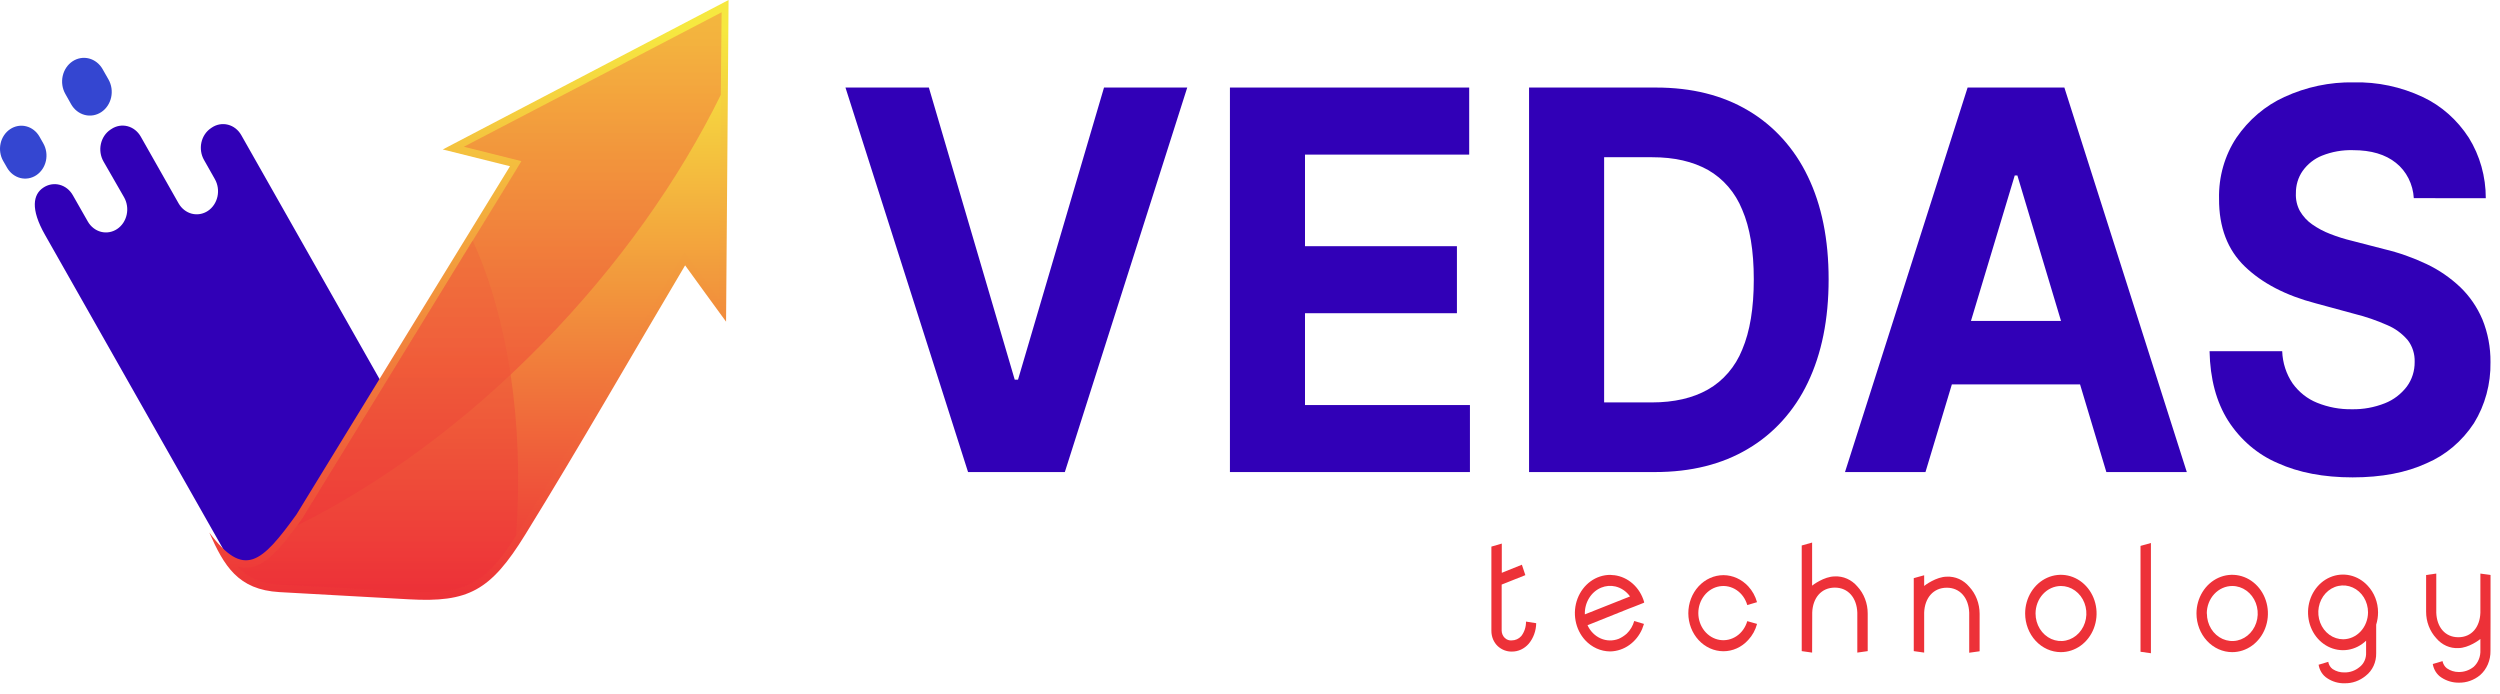
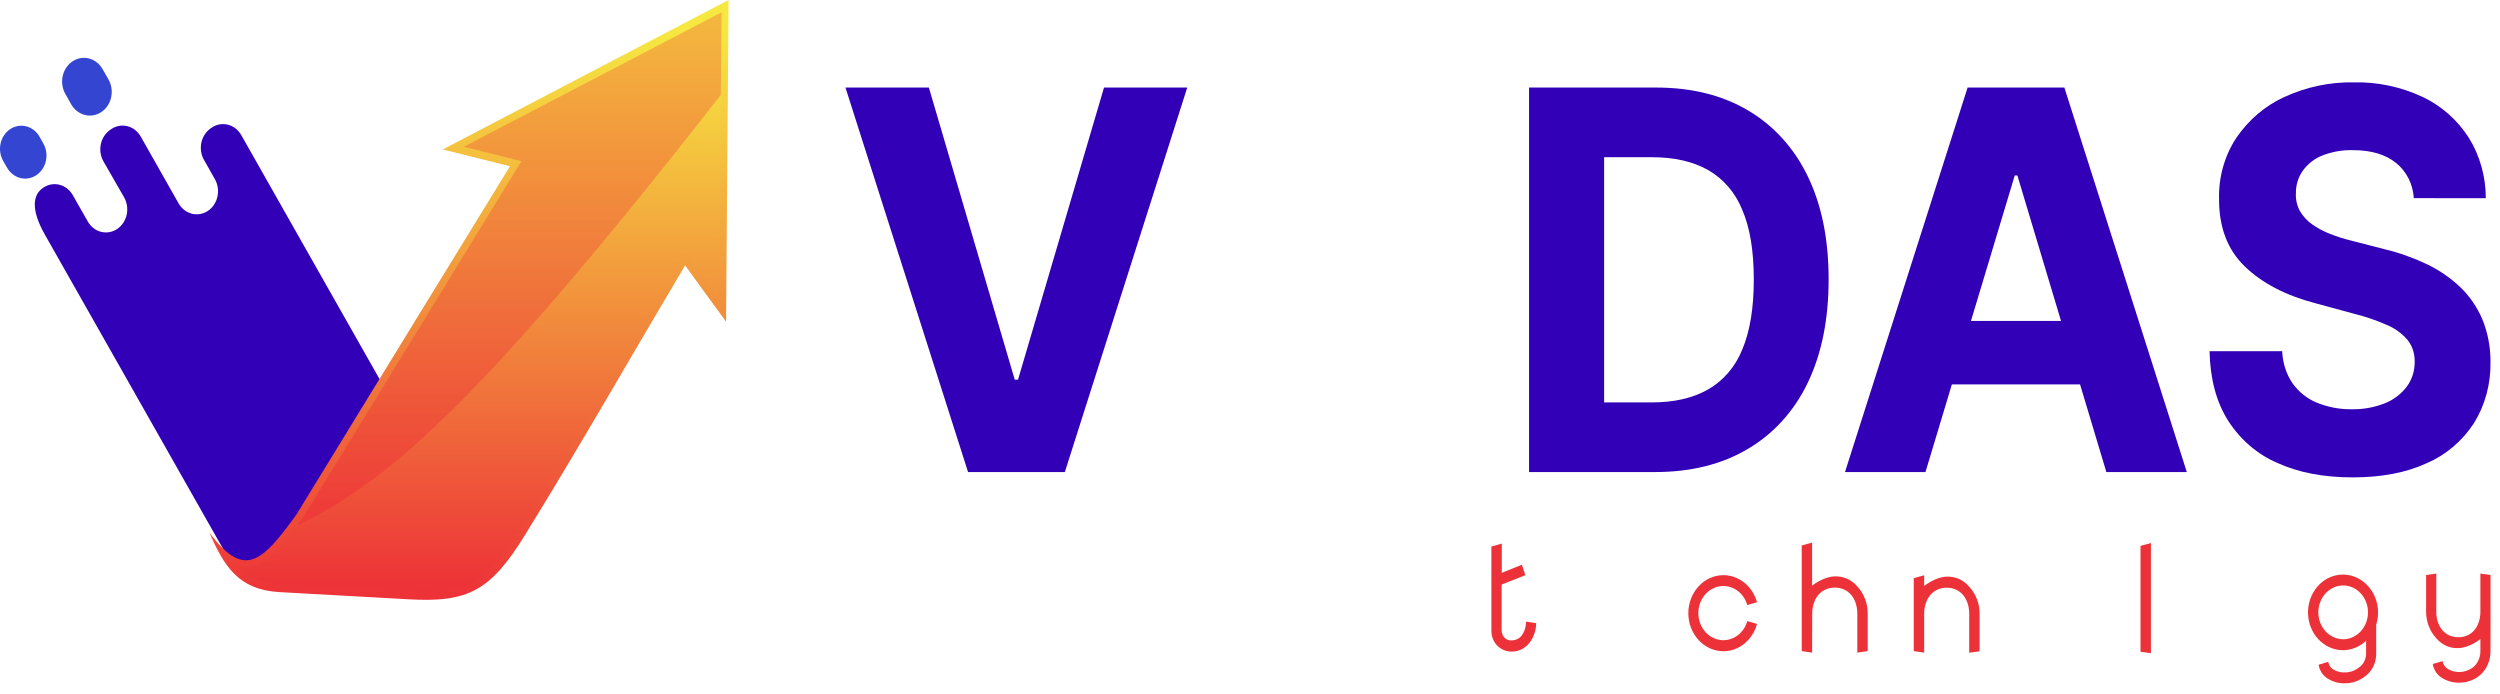
<svg xmlns="http://www.w3.org/2000/svg" width="209" height="58" viewBox="0 0 209 58" fill="none">
  <path d="M77.653 7.319L84.831 31.74H85.106L92.296 7.319H99.253L89.02 39.464H80.929L70.681 7.319H77.653Z" fill="#3100B7" />
-   <path d="M102.822 39.464V7.319H122.825V12.925H109.098V20.582H121.799V26.185H109.098V33.862H122.886V39.464H102.822Z" fill="#3100B7" />
  <path d="M138.352 39.464H127.829V7.319H138.439C141.427 7.319 143.998 7.96 146.153 9.243C148.286 10.498 150.021 12.417 151.134 14.751C152.293 17.145 152.873 20.011 152.873 23.351C152.873 26.69 152.293 29.568 151.134 31.985C150.019 34.334 148.275 36.265 146.13 37.524C143.962 38.817 141.369 39.464 138.352 39.464ZM134.105 33.642H138.091C139.95 33.642 141.514 33.283 142.782 32.565C144.064 31.839 145.077 30.66 145.652 29.223C146.295 27.71 146.617 25.756 146.617 23.36C146.617 20.964 146.295 19.024 145.652 17.538C145.077 16.108 144.067 14.934 142.791 14.211C141.523 13.498 139.961 13.142 138.106 13.144H134.105V33.642Z" fill="#3100B7" />
  <path d="M160.97 39.464H154.242L164.492 7.319H172.581L182.817 39.464H176.091L168.653 14.669H168.432L160.97 39.464ZM160.55 26.828H176.439V32.135H160.55V26.828Z" fill="#3100B7" />
  <path d="M201.794 16.565C201.76 15.985 201.608 15.42 201.35 14.91C201.092 14.4 200.734 13.958 200.301 13.615C199.42 12.908 198.226 12.554 196.721 12.554C195.832 12.526 194.946 12.683 194.112 13.015C193.473 13.27 192.913 13.713 192.497 14.296C192.126 14.829 191.93 15.48 191.937 16.148C191.909 16.675 192.028 17.201 192.279 17.654C192.541 18.099 192.889 18.476 193.3 18.759C193.772 19.089 194.278 19.357 194.807 19.559C195.405 19.794 196.016 19.985 196.637 20.134L199.304 20.824C200.528 21.113 201.722 21.534 202.869 22.079C203.893 22.563 204.841 23.214 205.682 24.01C206.464 24.761 207.094 25.68 207.531 26.709C207.986 27.831 208.216 29.045 208.204 30.271C208.237 32.087 207.754 33.871 206.821 35.38C205.833 36.885 204.462 38.046 202.875 38.723C201.163 39.514 199.098 39.909 196.68 39.909C194.262 39.909 192.177 39.512 190.424 38.717C188.748 38.007 187.304 36.775 186.276 35.176C185.286 33.613 184.767 31.675 184.719 29.361H190.792C190.826 30.332 191.129 31.271 191.662 32.054C192.192 32.787 192.899 33.347 193.706 33.67C194.632 34.045 195.616 34.229 196.605 34.213C197.55 34.233 198.491 34.063 199.379 33.711C200.095 33.431 200.729 32.949 201.214 32.314C201.644 31.73 201.875 31.002 201.866 30.255C201.887 29.592 201.681 28.944 201.287 28.435C200.812 27.881 200.227 27.452 199.576 27.18C198.686 26.785 197.768 26.47 196.831 26.238L193.596 25.359C191.099 24.706 189.124 23.681 187.673 22.283C186.221 20.886 185.502 18.997 185.513 16.618C185.471 14.792 185.979 13 186.963 11.515C187.991 10.011 189.375 8.835 190.969 8.11C192.801 7.266 194.777 6.849 196.767 6.886C198.751 6.838 200.721 7.256 202.542 8.11C204.091 8.838 205.424 10.017 206.392 11.515C207.321 13.009 207.816 14.77 207.812 16.571L201.794 16.565Z" fill="#3100B7" />
  <path d="M128.426 52.099C128.417 52.736 128.195 53.348 127.8 53.819C127.619 54.027 127.401 54.192 127.158 54.305C126.916 54.417 126.655 54.474 126.391 54.472C125.962 54.48 125.546 54.321 125.217 54.023C125.046 53.863 124.91 53.664 124.817 53.441C124.725 53.217 124.678 52.975 124.68 52.73V45.697L125.55 45.443V47.888L127.229 47.21L127.519 48.082L125.539 48.87V52.727C125.542 52.842 125.566 52.955 125.612 53.059C125.657 53.163 125.721 53.256 125.801 53.332C125.88 53.408 125.974 53.465 126.075 53.501C126.176 53.536 126.282 53.548 126.388 53.537C126.536 53.537 126.683 53.504 126.819 53.442C126.956 53.379 127.079 53.288 127.182 53.173C127.442 52.834 127.581 52.405 127.574 51.965L128.426 52.099Z" fill="#ED3138" />
-   <path d="M137.367 50.417L136.63 50.709L136.161 50.888L132.717 52.269C132.717 52.26 132.715 52.251 132.711 52.243C132.708 52.235 132.703 52.227 132.696 52.222L132.717 52.269C132.946 52.772 133.34 53.166 133.821 53.376C134.302 53.586 134.838 53.596 135.326 53.405C135.568 53.298 135.793 53.152 135.995 52.972C136.29 52.69 136.507 52.325 136.621 51.917L137.436 52.159C137.391 52.307 137.338 52.453 137.28 52.595C137.041 53.139 136.669 53.601 136.203 53.93C135.738 54.259 135.197 54.442 134.641 54.459H134.598C133.818 54.453 133.071 54.115 132.519 53.518C132.108 53.07 131.828 52.5 131.716 51.88C131.603 51.261 131.662 50.619 131.885 50.035C132.109 49.452 132.487 48.953 132.971 48.601C133.456 48.25 134.026 48.062 134.61 48.06C134.707 48.061 134.803 48.07 134.899 48.085H134.946C135.518 48.155 136.06 48.404 136.504 48.801C136.948 49.199 137.276 49.727 137.448 50.323V50.383L137.367 50.417ZM136.271 49.862C135.964 49.436 135.529 49.141 135.042 49.027C134.65 48.937 134.242 48.971 133.867 49.124C133.45 49.294 133.093 49.601 132.847 50.003C132.6 50.404 132.476 50.88 132.493 51.362L136.271 49.862Z" fill="#ED3138" />
  <path d="M146.89 52.159C146.754 52.668 146.499 53.131 146.15 53.502C145.88 53.802 145.556 54.039 145.199 54.201C144.842 54.363 144.459 54.445 144.072 54.444C143.296 54.441 142.553 54.106 142.005 53.512C141.456 52.918 141.147 52.114 141.144 51.274C141.143 50.856 141.218 50.441 141.365 50.054C141.512 49.667 141.728 49.315 142.001 49.019C142.274 48.722 142.598 48.487 142.955 48.326C143.311 48.166 143.694 48.083 144.081 48.082C144.861 48.087 145.608 48.425 146.159 49.024C146.499 49.391 146.749 49.844 146.887 50.342L146.072 50.584C145.924 50.066 145.609 49.623 145.184 49.335C144.76 49.047 144.255 48.934 143.759 49.015C143.264 49.096 142.813 49.367 142.486 49.778C142.16 50.189 141.98 50.713 141.98 51.255C141.98 51.797 142.16 52.322 142.486 52.733C142.813 53.144 143.264 53.414 143.759 53.496C144.255 53.577 144.76 53.463 145.184 53.176C145.609 52.888 145.924 52.445 146.072 51.927L146.89 52.159Z" fill="#ED3138" />
  <path d="M151.493 54.557L150.624 54.434V45.603L151.493 45.358V48.961C151.54 48.914 152.499 48.189 153.383 48.189C153.735 48.17 154.087 48.235 154.413 48.38C154.739 48.524 155.032 48.744 155.271 49.024C155.548 49.321 155.767 49.675 155.916 50.065C156.066 50.455 156.142 50.874 156.14 51.296V54.434L155.271 54.557V51.205C155.224 49.993 154.52 49.124 153.392 49.124C152.264 49.124 151.548 49.981 151.502 51.205L151.493 54.557Z" fill="#ED3138" />
  <path d="M160.86 54.557L159.99 54.434V48.333L160.86 48.092V48.986C160.904 48.939 161.878 48.211 162.75 48.211C163.101 48.192 163.451 48.257 163.775 48.402C164.099 48.547 164.39 48.768 164.626 49.049C164.901 49.345 165.12 49.697 165.269 50.085C165.418 50.472 165.495 50.888 165.496 51.309V54.447L164.626 54.569V51.218C164.582 50.006 163.878 49.133 162.75 49.133C161.622 49.133 160.904 49.993 160.86 51.218V54.557Z" fill="#ED3138" />
-   <path d="M169.302 51.29C169.301 50.65 169.476 50.025 169.804 49.493C170.132 48.961 170.598 48.546 171.144 48.301C171.69 48.056 172.29 47.991 172.87 48.116C173.449 48.241 173.982 48.548 174.399 49.001C174.817 49.453 175.102 50.029 175.217 50.657C175.332 51.284 175.272 51.934 175.046 52.525C174.82 53.116 174.437 53.621 173.945 53.976C173.454 54.331 172.876 54.52 172.285 54.519C171.495 54.517 170.737 54.176 170.178 53.571C169.619 52.965 169.304 52.145 169.302 51.29ZM170.172 51.29C170.172 51.745 170.296 52.19 170.53 52.568C170.764 52.947 171.096 53.242 171.484 53.416C171.873 53.59 172.3 53.635 172.712 53.546C173.125 53.457 173.503 53.237 173.8 52.915C174.097 52.593 174.299 52.183 174.381 51.737C174.463 51.29 174.42 50.828 174.259 50.407C174.098 49.987 173.825 49.628 173.475 49.375C173.125 49.123 172.714 48.989 172.294 48.989C171.731 48.991 171.192 49.234 170.794 49.665C170.396 50.096 170.172 50.68 170.172 51.29Z" fill="#ED3138" />
  <path d="M179.817 54.61L178.947 54.488V45.637L179.817 45.395V54.61Z" fill="#ED3138" />
-   <path d="M183.626 51.29C183.625 50.65 183.8 50.025 184.128 49.493C184.455 48.961 184.922 48.546 185.467 48.301C186.013 48.056 186.613 47.991 187.193 48.116C187.772 48.24 188.304 48.548 188.722 49C189.14 49.452 189.425 50.028 189.54 50.655C189.656 51.282 189.597 51.932 189.371 52.523C189.145 53.114 188.762 53.619 188.271 53.974C187.78 54.33 187.203 54.519 186.612 54.519C185.821 54.518 185.063 54.177 184.503 53.572C183.944 52.967 183.628 52.146 183.626 51.29ZM184.496 51.29C184.496 51.745 184.62 52.19 184.854 52.568C185.087 52.946 185.419 53.241 185.807 53.415C186.196 53.589 186.623 53.635 187.035 53.546C187.447 53.457 187.826 53.238 188.123 52.916C188.42 52.595 188.623 52.185 188.705 51.739C188.787 51.292 188.745 50.83 188.584 50.409C188.423 49.989 188.151 49.63 187.801 49.377C187.452 49.124 187.041 48.989 186.621 48.989C186.341 48.988 186.064 49.047 185.805 49.163C185.547 49.278 185.311 49.447 185.113 49.661C184.915 49.874 184.758 50.128 184.65 50.408C184.543 50.687 184.487 50.987 184.487 51.29H184.496Z" fill="#ED3138" />
  <path d="M198.805 51.193C198.805 51.543 198.752 51.89 198.649 52.222V54.61C198.656 54.977 198.581 55.341 198.43 55.669C198.278 55.997 198.055 56.28 197.779 56.493C197.27 56.916 196.643 57.138 196.002 57.121C195.491 57.135 194.987 56.988 194.552 56.697C194.364 56.578 194.203 56.415 194.079 56.22C193.955 56.025 193.872 55.804 193.836 55.571L194.642 55.329C194.662 55.452 194.705 55.569 194.769 55.673C194.832 55.777 194.914 55.866 195.01 55.935C195.307 56.128 195.648 56.225 195.993 56.214C196.444 56.226 196.886 56.072 197.245 55.778C197.429 55.642 197.577 55.457 197.675 55.241C197.773 55.025 197.818 54.785 197.805 54.544V53.562C197.378 53.971 196.85 54.236 196.286 54.324C195.722 54.411 195.146 54.318 194.63 54.056C194.114 53.794 193.68 53.374 193.382 52.848C193.084 52.322 192.935 51.713 192.953 51.096C192.971 50.479 193.155 49.882 193.483 49.377C193.811 48.872 194.268 48.482 194.798 48.256C195.328 48.029 195.908 47.975 196.466 48.101C197.024 48.227 197.536 48.527 197.938 48.964C198.212 49.255 198.429 49.602 198.578 49.984C198.727 50.367 198.804 50.778 198.805 51.193ZM197.967 51.193C197.967 50.748 197.845 50.312 197.617 49.942C197.389 49.572 197.064 49.284 196.684 49.114C196.304 48.943 195.886 48.899 195.483 48.986C195.08 49.072 194.71 49.287 194.419 49.601C194.128 49.916 193.93 50.317 193.85 50.754C193.77 51.19 193.811 51.642 193.968 52.054C194.126 52.465 194.392 52.816 194.734 53.064C195.076 53.311 195.478 53.443 195.889 53.443C196.439 53.44 196.966 53.202 197.355 52.78C197.744 52.359 197.964 51.788 197.967 51.193Z" fill="#ED3138" />
  <path d="M208.204 54.41C208.212 54.798 208.137 55.183 207.987 55.536C207.836 55.888 207.613 56.199 207.334 56.443C206.821 56.866 206.19 57.087 205.545 57.071C205.034 57.075 204.532 56.925 204.096 56.638C203.909 56.517 203.748 56.353 203.625 56.159C203.501 55.964 203.418 55.743 203.38 55.511L204.194 55.27C204.243 55.515 204.376 55.731 204.565 55.875C204.857 56.075 205.195 56.18 205.539 56.18C205.992 56.19 206.436 56.038 206.801 55.746C206.988 55.575 207.136 55.359 207.233 55.115C207.33 54.871 207.374 54.606 207.36 54.34V53.418C207.317 53.468 206.377 54.18 205.516 54.18C205.172 54.199 204.828 54.135 204.509 53.993C204.191 53.851 203.905 53.634 203.673 53.358C203.403 53.068 203.189 52.723 203.043 52.342C202.897 51.962 202.822 51.554 202.823 51.142V48.07L203.673 47.95V51.227C203.716 52.413 204.4 53.273 205.516 53.273C206.632 53.273 207.317 52.426 207.36 51.227V47.95L208.209 48.07V51.99L208.204 54.41Z" fill="#ED3138" />
  <path d="M0.85 10.796C1.252 10.528 1.736 10.443 2.196 10.561C2.656 10.678 3.054 10.989 3.302 11.424L3.621 11.989C3.869 12.425 3.947 12.949 3.839 13.447C3.73 13.944 3.443 14.375 3.041 14.644C2.639 14.913 2.155 14.998 1.695 14.88C1.235 14.762 0.837 14.452 0.589 14.017L0.264 13.452C0.141 13.236 0.059 12.996 0.022 12.745C-0.015 12.495 -0.006 12.239 0.049 11.993C0.103 11.746 0.202 11.514 0.339 11.308C0.477 11.103 0.65 10.929 0.85 10.796Z" fill="#3446D1" />
  <path d="M6.062 5.128C6.267 4.992 6.494 4.901 6.732 4.86C6.969 4.819 7.211 4.83 7.445 4.89C7.679 4.951 7.899 5.061 8.093 5.214C8.288 5.366 8.453 5.559 8.578 5.781L9.071 6.647C9.197 6.869 9.281 7.115 9.319 7.372C9.356 7.629 9.347 7.892 9.291 8.145C9.235 8.398 9.133 8.636 8.992 8.847C8.851 9.057 8.673 9.236 8.468 9.371C8.054 9.646 7.556 9.731 7.084 9.608C6.612 9.486 6.204 9.166 5.949 8.719L5.459 7.846C5.207 7.399 5.129 6.862 5.242 6.352C5.355 5.843 5.65 5.403 6.062 5.128Z" fill="#3446D1" />
  <path d="M25.88 48.528C25.332 48.891 24.724 49.134 24.09 49.243C23.456 49.352 22.808 49.325 22.184 49.163C21.56 49.001 20.971 48.707 20.452 48.299C19.932 47.891 19.492 47.375 19.157 46.783L3.769 19.644C2.516 17.447 2.78 16.245 3.618 15.689C3.818 15.554 4.041 15.462 4.274 15.42C4.507 15.379 4.745 15.387 4.975 15.446C5.205 15.505 5.421 15.612 5.612 15.762C5.804 15.912 5.965 16.102 6.088 16.32L7.34 18.517C7.589 18.952 7.987 19.263 8.447 19.381C8.907 19.498 9.391 19.413 9.793 19.145C9.992 19.012 10.165 18.838 10.302 18.633C10.438 18.427 10.536 18.195 10.59 17.949C10.644 17.703 10.653 17.447 10.615 17.198C10.578 16.948 10.495 16.708 10.373 16.493L8.651 13.496C8.403 13.06 8.324 12.536 8.433 12.038C8.542 11.54 8.829 11.109 9.231 10.84L9.312 10.787C9.714 10.518 10.198 10.434 10.658 10.551C11.118 10.669 11.516 10.98 11.764 11.415L14.93 17.001C15.178 17.436 15.576 17.747 16.036 17.865C16.496 17.982 16.98 17.898 17.383 17.629C17.785 17.36 18.071 16.929 18.18 16.431C18.289 15.934 18.21 15.409 17.962 14.974L17.055 13.37C16.807 12.935 16.729 12.41 16.837 11.912C16.946 11.415 17.233 10.984 17.635 10.715L17.713 10.662C18.115 10.393 18.599 10.308 19.059 10.426C19.519 10.543 19.917 10.854 20.166 11.289L37.052 41.08L25.88 48.528Z" fill="#3100B7" />
  <path fill-rule="evenodd" clip-rule="evenodd" d="M24.781 43.017C30.956 32.926 36.461 23.963 42.636 13.897L37.015 12.495L60.908 0L60.699 26.891C59.54 25.322 58.409 23.737 57.276 22.183C52.811 29.697 48.486 37.283 43.908 44.696C41.009 49.404 39.142 50.38 34.194 50.103L23.369 49.501C19.89 49.303 18.731 47.304 17.496 44.52C20.409 48.424 21.867 47.05 24.781 43.017Z" fill="url(#paint0_linear_177_97)" />
  <path fill-rule="evenodd" clip-rule="evenodd" d="M38.774 12.269L60.328 1.026L60.12 25.064C59.334 23.988 58.525 22.886 57.74 21.785L57.229 21.082L56.766 21.835C52.327 29.345 47.979 36.931 43.43 44.344C40.725 48.738 39.105 49.727 34.249 49.451L23.401 48.876C21.737 48.776 20.673 48.249 19.841 47.348C21.783 47.976 23.32 46.045 25.25 43.393L25.274 43.368C31.23 33.651 37.179 23.944 43.12 14.246L43.584 13.471L38.774 12.269Z" fill="url(#paint1_linear_177_97)" />
-   <path opacity="0.69" fill-rule="evenodd" clip-rule="evenodd" d="M38.774 12.269L60.328 1.026L60.259 7.931C56.742 15.065 51.724 22.183 45.387 28.671C38.89 35.331 31.811 40.462 24.874 43.917C24.989 43.745 25.129 43.569 25.242 43.393L25.265 43.368C31.227 33.651 37.179 23.944 43.12 14.246L43.584 13.471L38.774 12.269Z" fill="url(#paint2_linear_177_97)" />
-   <path opacity="0.58" fill-rule="evenodd" clip-rule="evenodd" d="M43.143 44.771C40.601 48.801 38.934 49.727 34.24 49.451L23.392 48.876C21.728 48.776 20.664 48.249 19.832 47.348C21.774 47.976 23.311 46.045 25.242 43.393L25.265 43.368L39.514 20.105C42.413 26.467 43.839 35.23 43.143 44.771Z" fill="url(#paint3_linear_177_97)" />
+   <path opacity="0.69" fill-rule="evenodd" clip-rule="evenodd" d="M38.774 12.269L60.328 1.026L60.259 7.931C38.89 35.331 31.811 40.462 24.874 43.917C24.989 43.745 25.129 43.569 25.242 43.393L25.265 43.368C31.227 33.651 37.179 23.944 43.12 14.246L43.584 13.471L38.774 12.269Z" fill="url(#paint2_linear_177_97)" />
  <defs>
    <linearGradient id="paint0_linear_177_97" x1="39.2" y1="50.144" x2="39.2" y2="0" gradientUnits="userSpaceOnUse">
      <stop stop-color="#ED3138" />
      <stop offset="0.95" stop-color="#F6E840" />
    </linearGradient>
    <linearGradient id="paint1_linear_177_97" x1="40.079" y1="49.492" x2="40.079" y2="1.026" gradientUnits="userSpaceOnUse">
      <stop stop-color="#ED3138" />
      <stop offset="0.95" stop-color="#F6E840" />
    </linearGradient>
    <linearGradient id="paint2_linear_177_97" x1="42.601" y1="43.917" x2="42.601" y2="-30.422" gradientUnits="userSpaceOnUse">
      <stop stop-color="#ED3138" />
      <stop offset="0.95" stop-color="#F6E840" />
    </linearGradient>
    <linearGradient id="paint3_linear_177_97" x1="31.576" y1="49.495" x2="31.576" y2="-45.204" gradientUnits="userSpaceOnUse">
      <stop stop-color="#ED3138" />
      <stop offset="0.95" stop-color="#F6E840" />
    </linearGradient>
  </defs>
</svg>